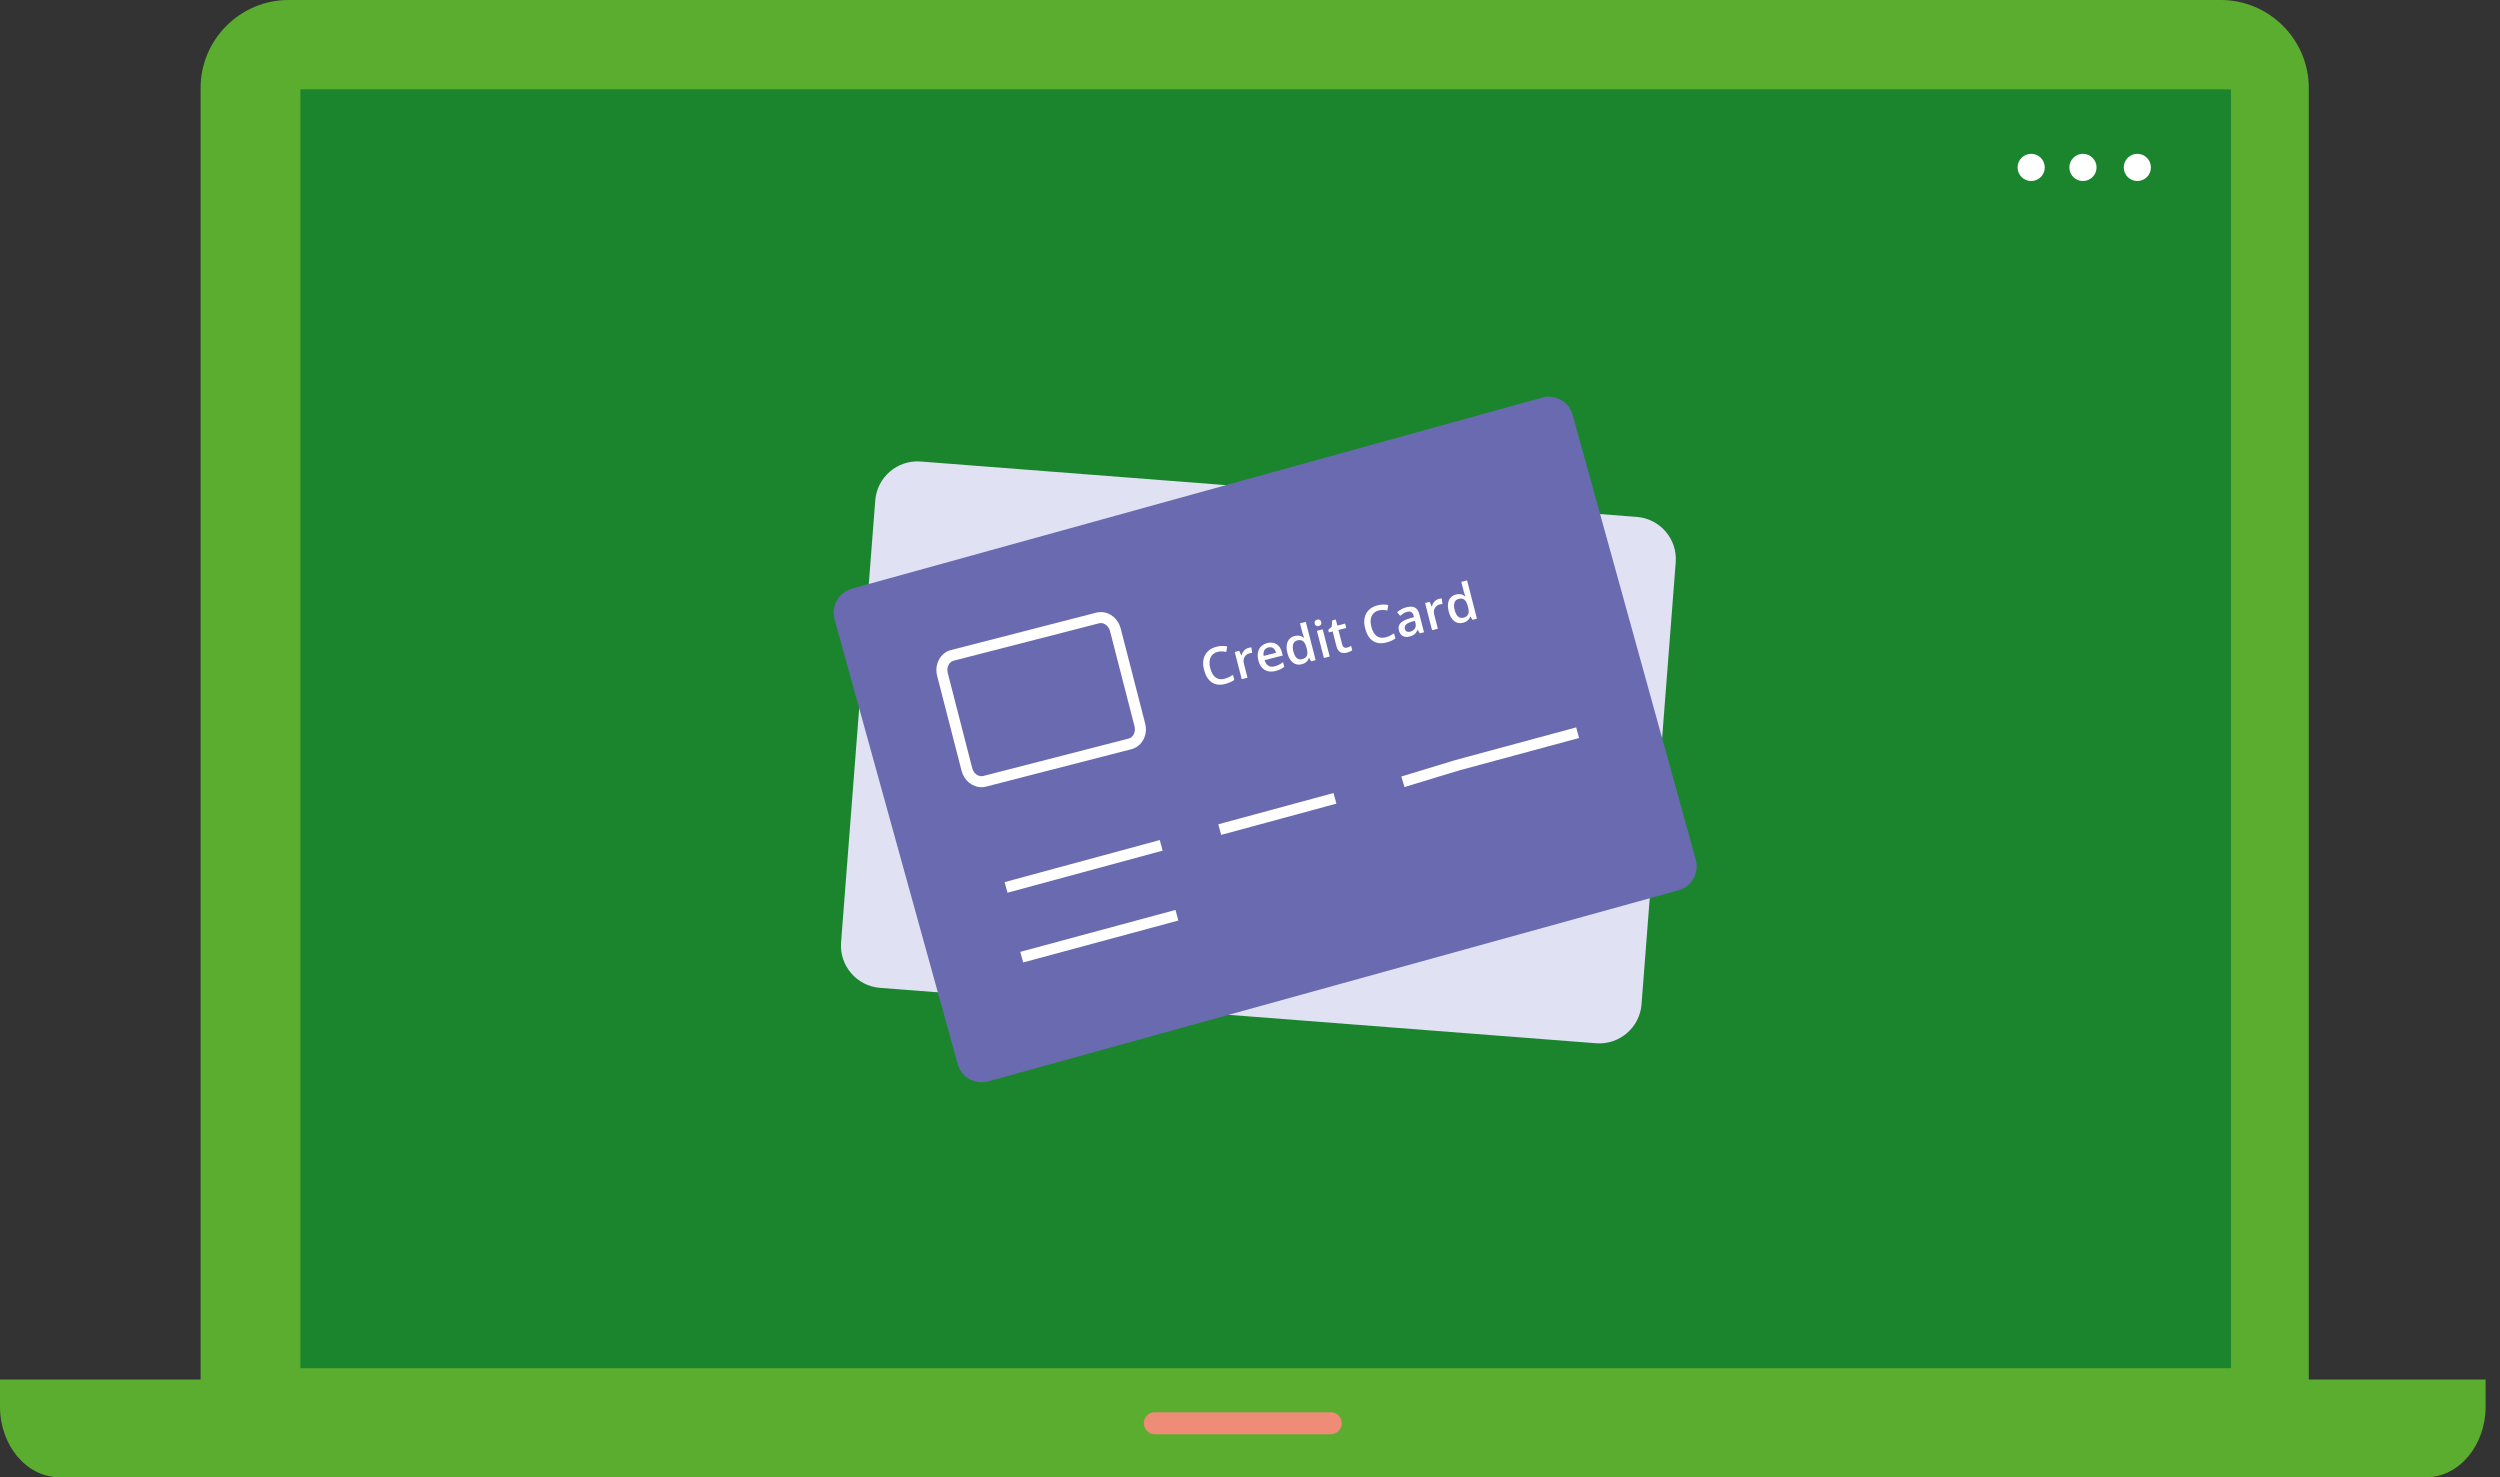
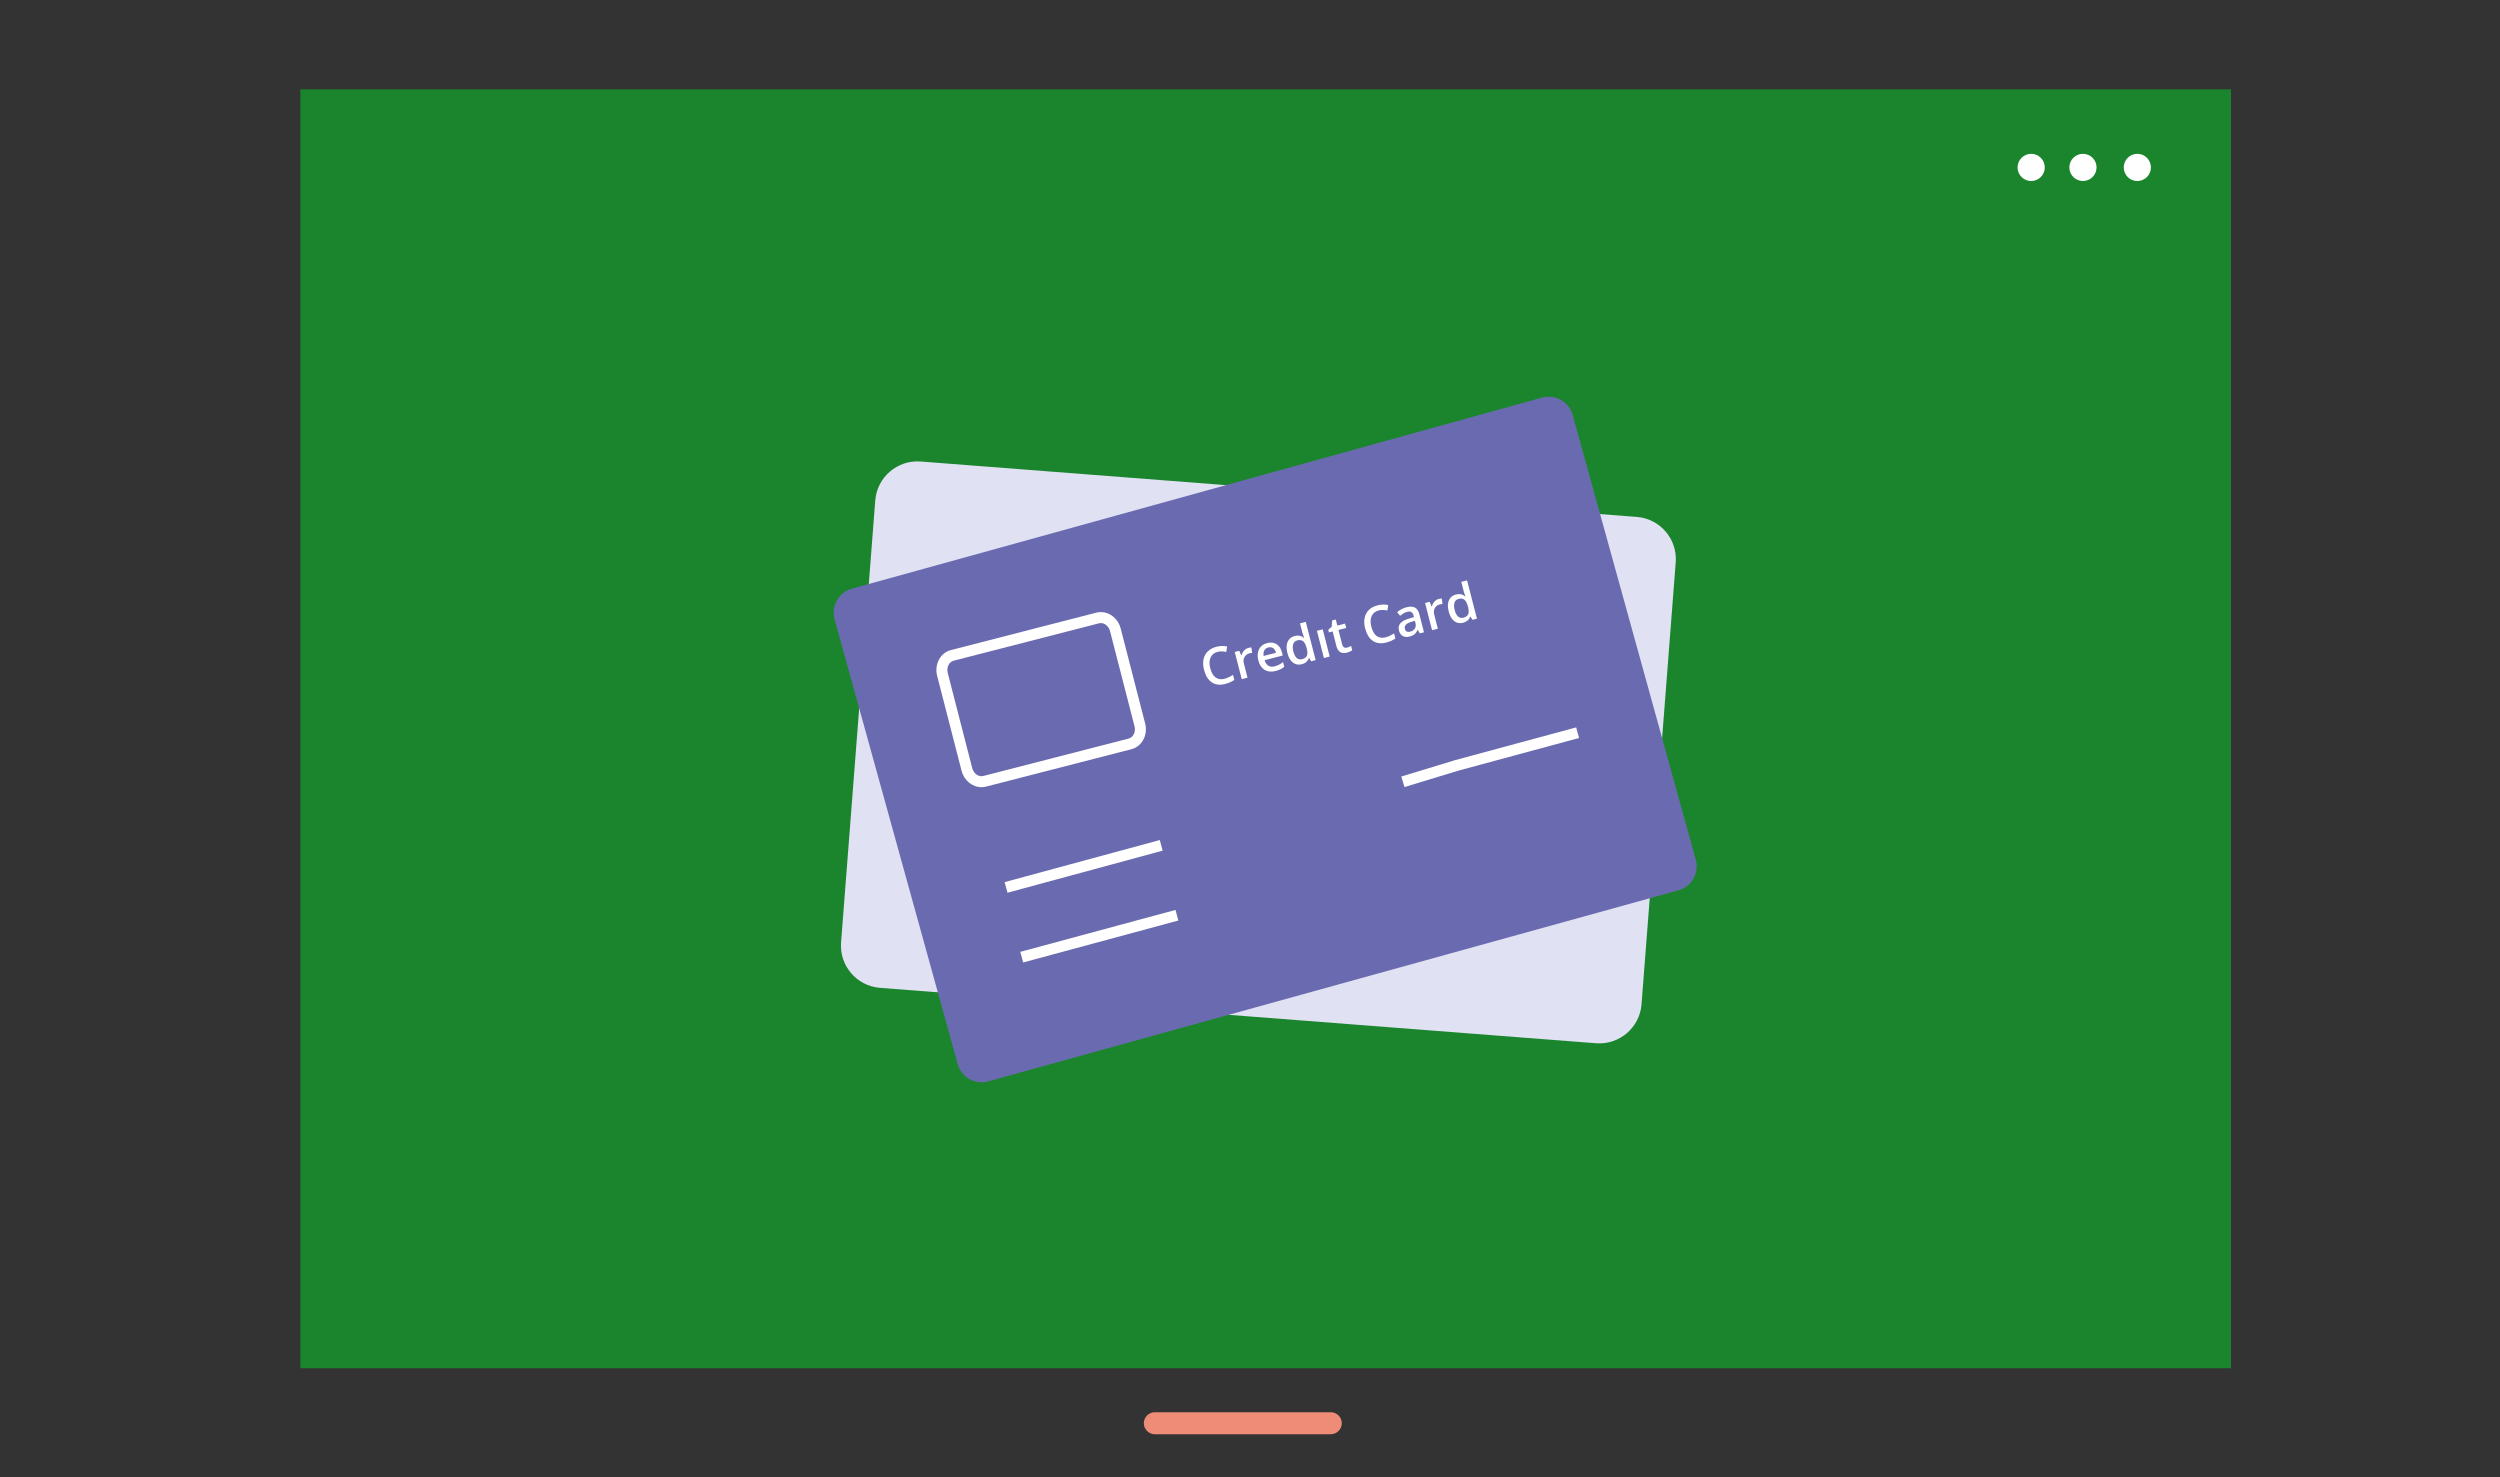
<svg xmlns="http://www.w3.org/2000/svg" width="66" height="39" viewBox="0 0 66 39" fill="none">
  <rect x="0" y="0" width="66" height="39" fill="#333333" stroke="none" />
-   <path d="M60.952 36.419V2.321C60.952 1.045 59.907 0 58.63 0H48.411H45.337H40.627H7.618C6.341 0 5.296 1.045 5.296 2.321V36.419H0V37.132C0 38.165 0.704 39 1.573 39H64.047C64.915 39 65.62 38.165 65.62 37.132V36.419H60.952Z" fill="#5BAD30" />
  <path d="M50.252 2.359H58.898V36.121H7.93V2.359H50.7" fill="#1B852E" />
  <path d="M56.425 4.779C56.624 4.779 56.784 4.618 56.784 4.42C56.784 4.222 56.624 4.061 56.425 4.061C56.227 4.061 56.067 4.222 56.067 4.42C56.067 4.618 56.227 4.779 56.425 4.779Z" fill="white" />
  <path d="M54.99 4.779C55.188 4.779 55.349 4.618 55.349 4.42C55.349 4.222 55.188 4.061 54.99 4.061C54.792 4.061 54.631 4.222 54.631 4.42C54.631 4.618 54.792 4.779 54.99 4.779Z" fill="white" />
  <path d="M53.623 4.779C53.821 4.779 53.982 4.618 53.982 4.42C53.982 4.222 53.821 4.061 53.623 4.061C53.425 4.061 53.264 4.222 53.264 4.42C53.264 4.618 53.425 4.779 53.623 4.779Z" fill="white" />
  <path d="M35.133 37.864H30.487C30.328 37.864 30.197 37.733 30.197 37.573C30.197 37.414 30.328 37.283 30.487 37.283H35.133C35.292 37.283 35.423 37.414 35.423 37.573C35.423 37.733 35.292 37.864 35.133 37.864Z" fill="#EF8C78" />
  <path d="M42.139 27.542L23.23 26.079C22.618 26.031 22.157 25.493 22.204 24.882L23.107 13.209C23.155 12.598 23.693 12.137 24.304 12.184L43.214 13.647C43.825 13.694 44.286 14.233 44.239 14.844L43.336 26.517C43.288 27.128 42.75 27.589 42.139 27.542Z" fill="#E1E1F4" />
  <path d="M44.769 22.698L42.256 13.619L41.518 10.954C41.422 10.606 41.059 10.401 40.712 10.497L23.444 15.277L22.489 15.541C22.141 15.638 21.936 16 22.032 16.348L23.001 19.849L25.283 28.091C25.379 28.439 25.742 28.644 26.089 28.548L44.084 23.567L44.312 23.504C44.66 23.408 44.865 23.045 44.769 22.698Z" fill="#6A6AB0" />
  <path d="M29.063 16.449C29.17 16.449 29.273 16.537 29.306 16.666L29.951 19.173C29.989 19.321 29.92 19.466 29.797 19.498L25.958 20.486C25.942 20.49 25.926 20.492 25.91 20.492C25.802 20.492 25.699 20.404 25.666 20.275L25.021 17.768C24.983 17.62 25.052 17.475 25.175 17.443L29.015 16.455C29.031 16.451 29.047 16.449 29.063 16.449ZM29.063 16.159H29.063C29.022 16.159 28.982 16.164 28.942 16.174L25.103 17.162C24.826 17.233 24.663 17.538 24.74 17.84L25.385 20.347C25.451 20.603 25.667 20.782 25.91 20.782C25.95 20.782 25.991 20.777 26.03 20.767L29.87 19.779C30.012 19.742 30.131 19.642 30.197 19.503C30.255 19.38 30.267 19.237 30.232 19.1L29.587 16.594C29.522 16.338 29.306 16.159 29.063 16.159Z" fill="white" />
  <path d="M37.078 20.778L36.994 20.5L38.424 20.065L41.611 19.203L41.687 19.483L38.505 20.344L37.078 20.778Z" fill="white" />
-   <path d="M35.205 20.936L32.163 21.761L32.239 22.041L35.281 21.216L35.205 20.936Z" fill="white" />
  <path d="M30.618 22.177L26.522 23.288L26.598 23.568L30.694 22.457L30.618 22.177Z" fill="white" />
  <path d="M31.033 24.022L26.936 25.129L27.011 25.409L31.108 24.302L31.033 24.022Z" fill="white" />
  <path d="M32.586 17.95L32.551 17.816C32.514 17.839 32.477 17.86 32.442 17.878C32.406 17.895 32.368 17.909 32.328 17.92C32.235 17.944 32.156 17.932 32.092 17.885C32.027 17.838 31.98 17.756 31.95 17.639C31.921 17.528 31.924 17.434 31.959 17.358C31.994 17.281 32.056 17.232 32.145 17.209C32.185 17.198 32.224 17.195 32.262 17.197C32.301 17.199 32.338 17.204 32.374 17.211L32.397 17.067C32.304 17.047 32.209 17.05 32.112 17.075C32.02 17.099 31.945 17.139 31.886 17.196C31.828 17.253 31.79 17.323 31.773 17.407C31.756 17.49 31.76 17.581 31.786 17.68C31.826 17.837 31.894 17.948 31.99 18.013C32.087 18.078 32.204 18.093 32.343 18.057C32.438 18.033 32.519 17.997 32.586 17.95Z" fill="white" />
  <path d="M32.934 17.891L32.838 17.515C32.822 17.452 32.827 17.395 32.855 17.346C32.882 17.296 32.927 17.263 32.988 17.247C33.011 17.241 33.034 17.238 33.057 17.238L33.036 17.092C33.015 17.092 32.989 17.097 32.958 17.105C32.914 17.116 32.876 17.14 32.844 17.174C32.812 17.209 32.79 17.251 32.777 17.3L32.769 17.302L32.716 17.181L32.597 17.212L32.782 17.93L32.934 17.891Z" fill="white" />
  <path d="M33.385 17.684C33.465 17.733 33.561 17.744 33.673 17.715C33.722 17.702 33.764 17.688 33.8 17.67C33.837 17.653 33.871 17.631 33.904 17.603L33.872 17.479C33.835 17.509 33.799 17.532 33.764 17.549C33.73 17.567 33.691 17.581 33.649 17.592C33.584 17.609 33.529 17.603 33.484 17.574C33.439 17.546 33.407 17.497 33.386 17.428L33.865 17.305L33.844 17.223C33.818 17.122 33.77 17.049 33.7 17.006C33.63 16.962 33.548 16.953 33.453 16.977C33.351 17.004 33.279 17.058 33.238 17.14C33.197 17.223 33.191 17.322 33.221 17.439C33.251 17.554 33.306 17.636 33.385 17.684ZM33.378 17.169C33.4 17.131 33.434 17.106 33.483 17.093C33.532 17.081 33.574 17.086 33.609 17.109C33.645 17.133 33.671 17.174 33.687 17.233L33.36 17.317C33.351 17.257 33.357 17.207 33.378 17.169Z" fill="white" />
  <path d="M34.133 17.492C34.2 17.545 34.278 17.559 34.368 17.536C34.462 17.512 34.525 17.457 34.556 17.374L34.563 17.372L34.614 17.459L34.733 17.428L34.473 16.417L34.32 16.457L34.387 16.718C34.395 16.748 34.409 16.788 34.429 16.838L34.422 16.84C34.354 16.782 34.273 16.766 34.179 16.79C34.089 16.814 34.027 16.865 33.993 16.944C33.959 17.022 33.957 17.121 33.987 17.238C34.017 17.356 34.066 17.441 34.133 17.492ZM34.141 17.003C34.159 16.952 34.195 16.92 34.248 16.906C34.311 16.89 34.362 16.897 34.401 16.927C34.441 16.958 34.472 17.018 34.495 17.109L34.501 17.131C34.52 17.21 34.52 17.271 34.501 17.314C34.481 17.356 34.44 17.386 34.377 17.402C34.321 17.417 34.273 17.407 34.234 17.372C34.195 17.337 34.166 17.28 34.145 17.201C34.125 17.12 34.123 17.054 34.141 17.003Z" fill="white" />
  <path d="M34.92 16.614L34.767 16.654L34.951 17.372L35.104 17.333L34.92 16.614Z" fill="white" />
-   <path d="M34.817 16.527C34.843 16.52 34.862 16.507 34.873 16.488C34.885 16.47 34.887 16.447 34.88 16.421C34.873 16.394 34.86 16.375 34.842 16.364C34.823 16.353 34.8 16.351 34.773 16.358C34.745 16.365 34.726 16.378 34.715 16.397C34.703 16.415 34.702 16.439 34.708 16.465C34.715 16.491 34.728 16.51 34.747 16.521C34.766 16.532 34.789 16.534 34.817 16.527Z" fill="white" />
  <path d="M35.562 17.098C35.532 17.105 35.506 17.103 35.483 17.09C35.46 17.077 35.444 17.052 35.434 17.015L35.335 16.631L35.54 16.578L35.51 16.462L35.306 16.515L35.264 16.355L35.17 16.379L35.157 16.545L35.066 16.628L35.084 16.695L35.182 16.67L35.281 17.057C35.321 17.21 35.413 17.267 35.557 17.23C35.586 17.223 35.613 17.213 35.638 17.201C35.663 17.189 35.684 17.178 35.699 17.166L35.669 17.051C35.635 17.072 35.599 17.088 35.562 17.098Z" fill="white" />
  <path d="M36.695 16.784C36.659 16.801 36.621 16.815 36.581 16.826C36.488 16.849 36.409 16.838 36.344 16.791C36.28 16.744 36.233 16.662 36.203 16.545C36.174 16.434 36.177 16.34 36.212 16.264C36.247 16.188 36.309 16.138 36.398 16.115C36.438 16.104 36.477 16.101 36.515 16.103C36.554 16.105 36.591 16.11 36.627 16.117L36.65 15.973C36.557 15.953 36.462 15.956 36.365 15.981C36.273 16.005 36.197 16.045 36.139 16.102C36.081 16.159 36.043 16.23 36.026 16.313C36.009 16.396 36.013 16.487 36.039 16.586C36.079 16.743 36.147 16.854 36.243 16.919C36.34 16.984 36.457 16.999 36.596 16.963C36.691 16.939 36.772 16.903 36.839 16.855L36.804 16.722C36.767 16.745 36.73 16.766 36.695 16.784Z" fill="white" />
  <path d="M37.212 16.805C37.267 16.79 37.31 16.771 37.341 16.746C37.372 16.721 37.4 16.683 37.423 16.63L37.428 16.629L37.484 16.721L37.593 16.692L37.469 16.209C37.447 16.123 37.407 16.067 37.351 16.038C37.294 16.011 37.22 16.008 37.129 16.032C37.087 16.043 37.045 16.059 37.002 16.081C36.958 16.104 36.919 16.131 36.885 16.161L36.963 16.258C36.99 16.235 37.019 16.214 37.05 16.194C37.081 16.175 37.115 16.16 37.152 16.151C37.197 16.139 37.233 16.142 37.261 16.16C37.288 16.176 37.307 16.208 37.319 16.254L37.329 16.292L37.206 16.328C37.094 16.36 37.016 16.402 36.97 16.454C36.925 16.506 36.912 16.569 36.931 16.643C36.949 16.713 36.983 16.762 37.032 16.79C37.081 16.818 37.142 16.823 37.212 16.805ZM37.114 16.493C37.141 16.463 37.19 16.438 37.261 16.416L37.352 16.389L37.369 16.451C37.383 16.507 37.377 16.555 37.352 16.594C37.326 16.634 37.286 16.661 37.23 16.675C37.192 16.685 37.161 16.683 37.138 16.671C37.114 16.659 37.098 16.636 37.09 16.604C37.079 16.56 37.087 16.522 37.114 16.493Z" fill="white" />
  <path d="M37.959 16.598L37.863 16.223C37.846 16.159 37.852 16.102 37.88 16.053C37.907 16.003 37.952 15.971 38.013 15.955C38.036 15.949 38.059 15.946 38.082 15.945L38.061 15.799C38.04 15.8 38.014 15.804 37.983 15.812C37.939 15.823 37.901 15.847 37.869 15.882C37.837 15.917 37.815 15.959 37.802 16.008L37.794 16.01L37.742 15.888L37.622 15.919L37.807 16.638L37.959 16.598Z" fill="white" />
  <path d="M38.391 16.397C38.458 16.449 38.537 16.464 38.626 16.441C38.721 16.416 38.783 16.362 38.814 16.278L38.821 16.276L38.872 16.363L38.991 16.333L38.731 15.322L38.578 15.361L38.645 15.623C38.653 15.653 38.667 15.693 38.688 15.742L38.68 15.744C38.612 15.687 38.532 15.671 38.437 15.695C38.347 15.718 38.285 15.77 38.251 15.848C38.217 15.927 38.215 16.025 38.246 16.143C38.276 16.261 38.324 16.345 38.391 16.397ZM38.399 15.908C38.417 15.857 38.453 15.825 38.507 15.811C38.569 15.794 38.62 15.802 38.66 15.832C38.699 15.863 38.73 15.923 38.753 16.014L38.759 16.035C38.778 16.114 38.778 16.176 38.759 16.219C38.739 16.261 38.698 16.291 38.636 16.307C38.579 16.321 38.532 16.311 38.493 16.276C38.454 16.242 38.424 16.185 38.403 16.105C38.383 16.024 38.381 15.959 38.399 15.908Z" fill="white" />
</svg>